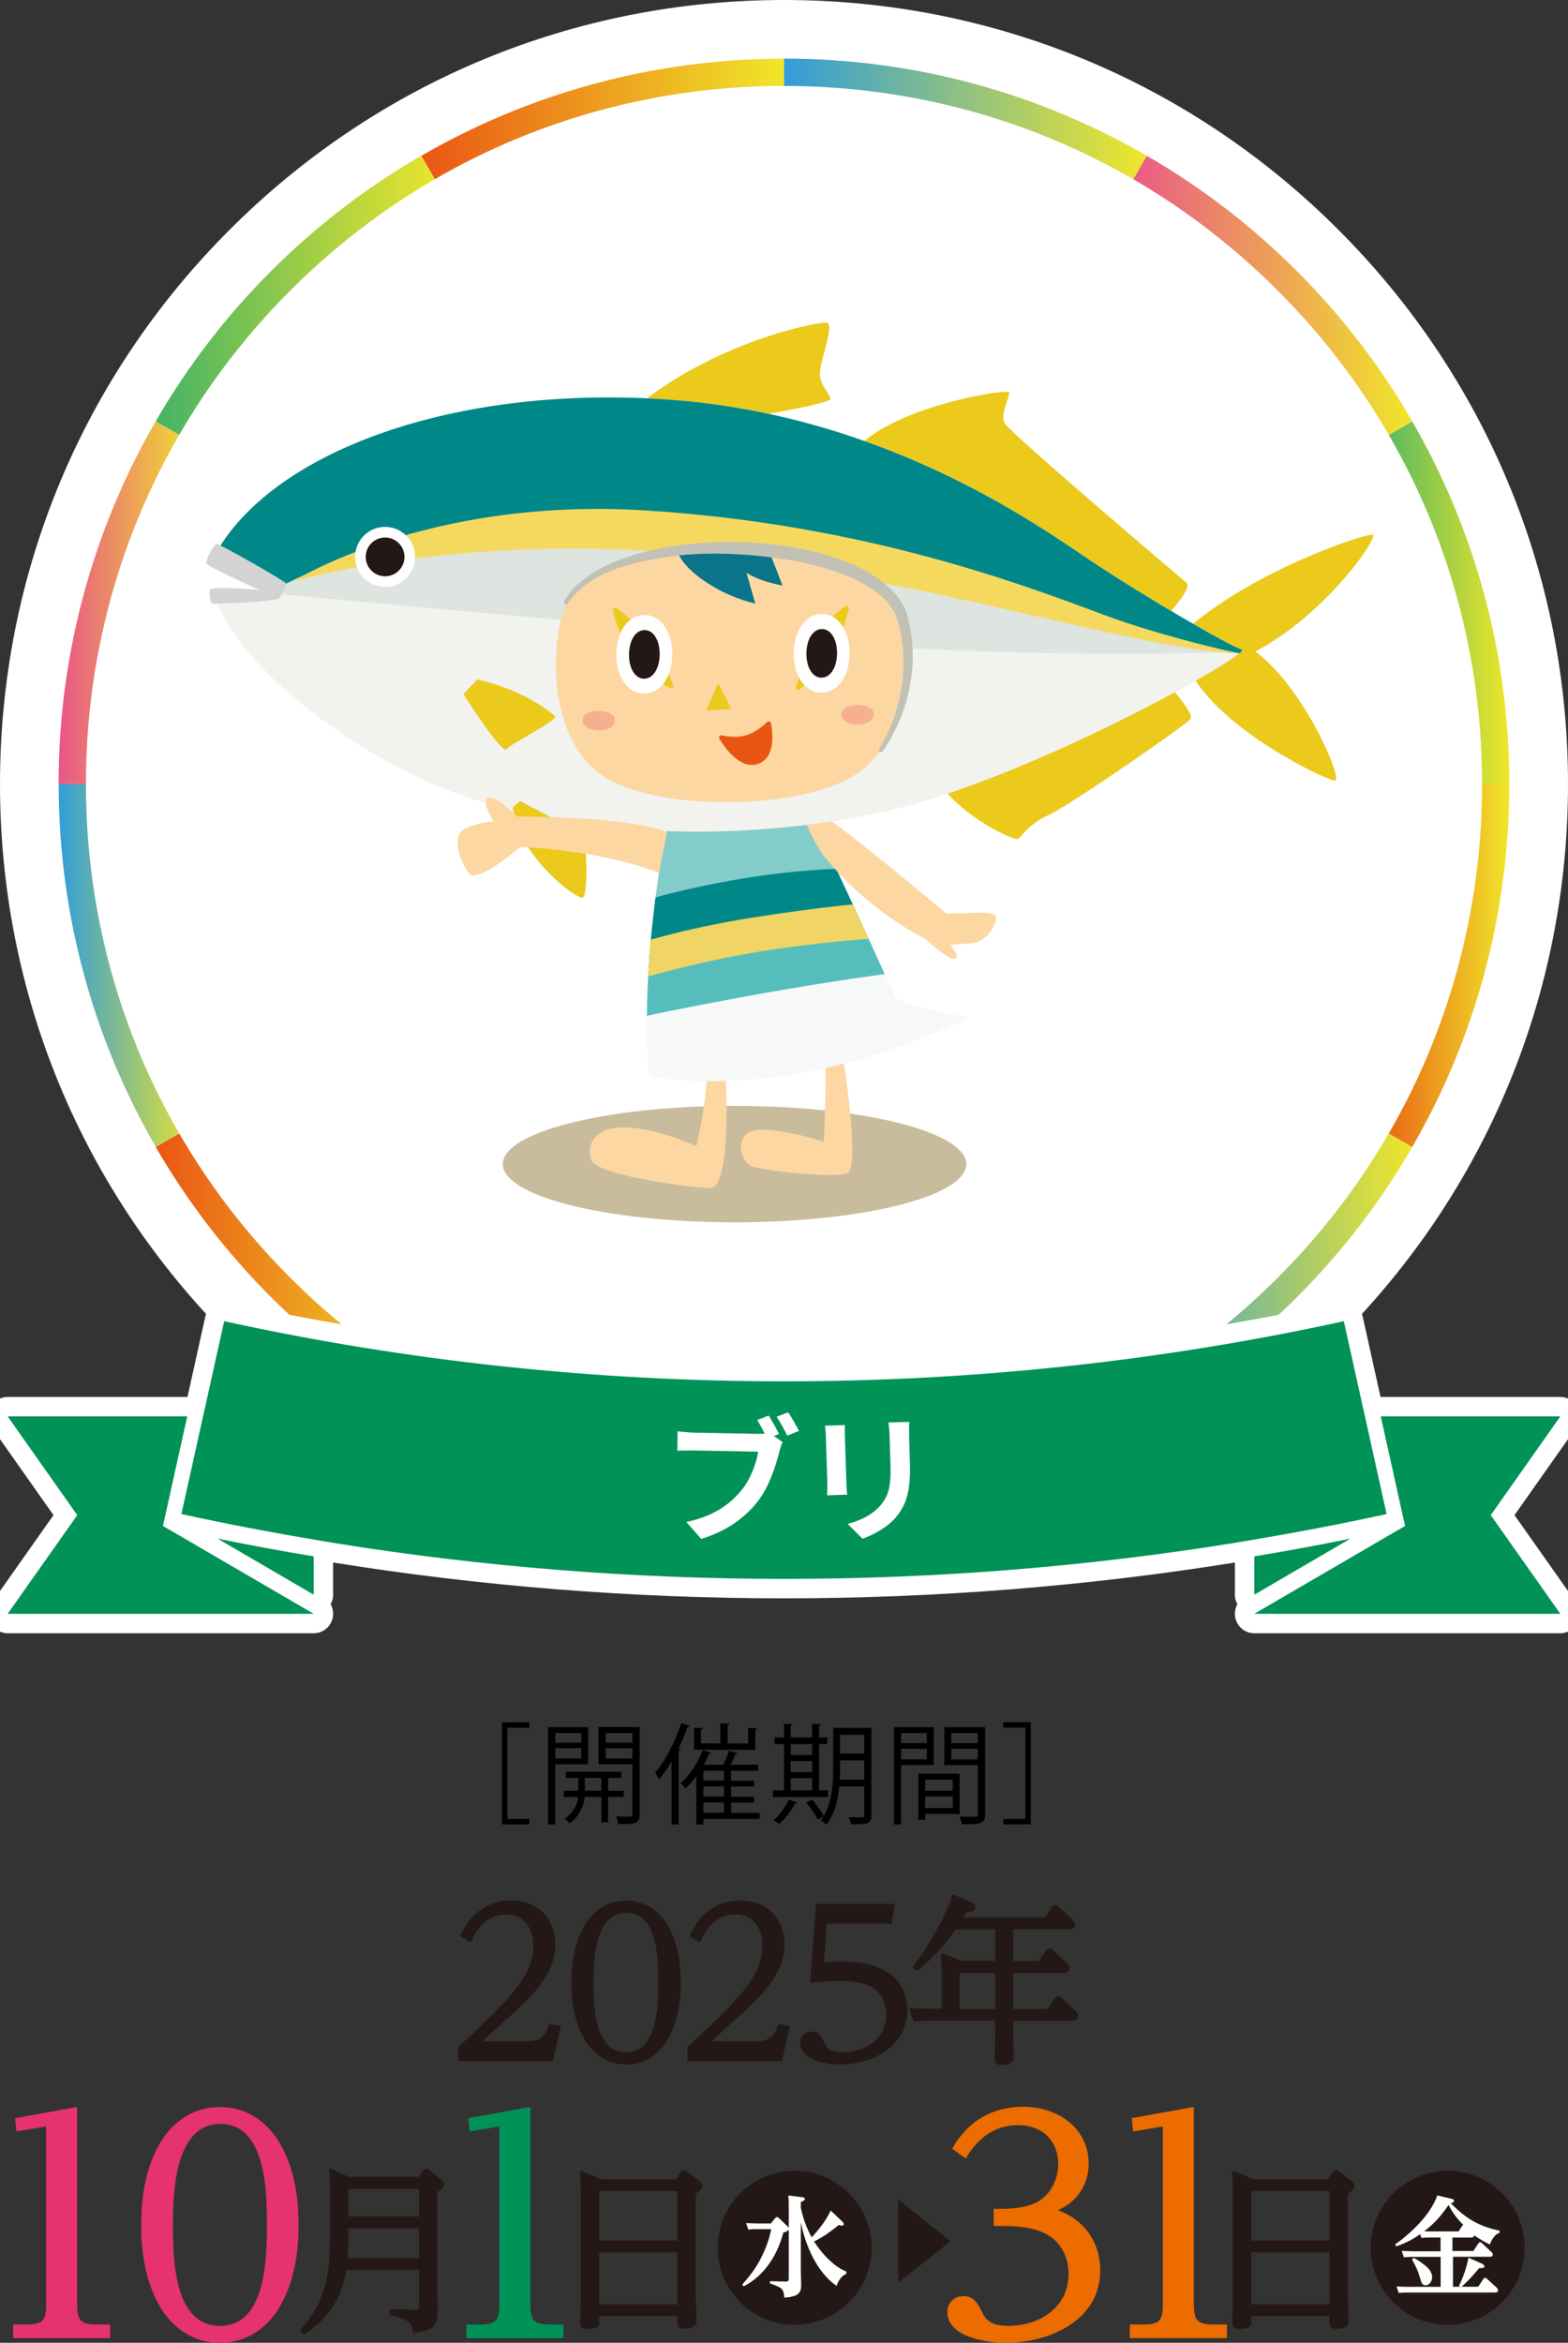
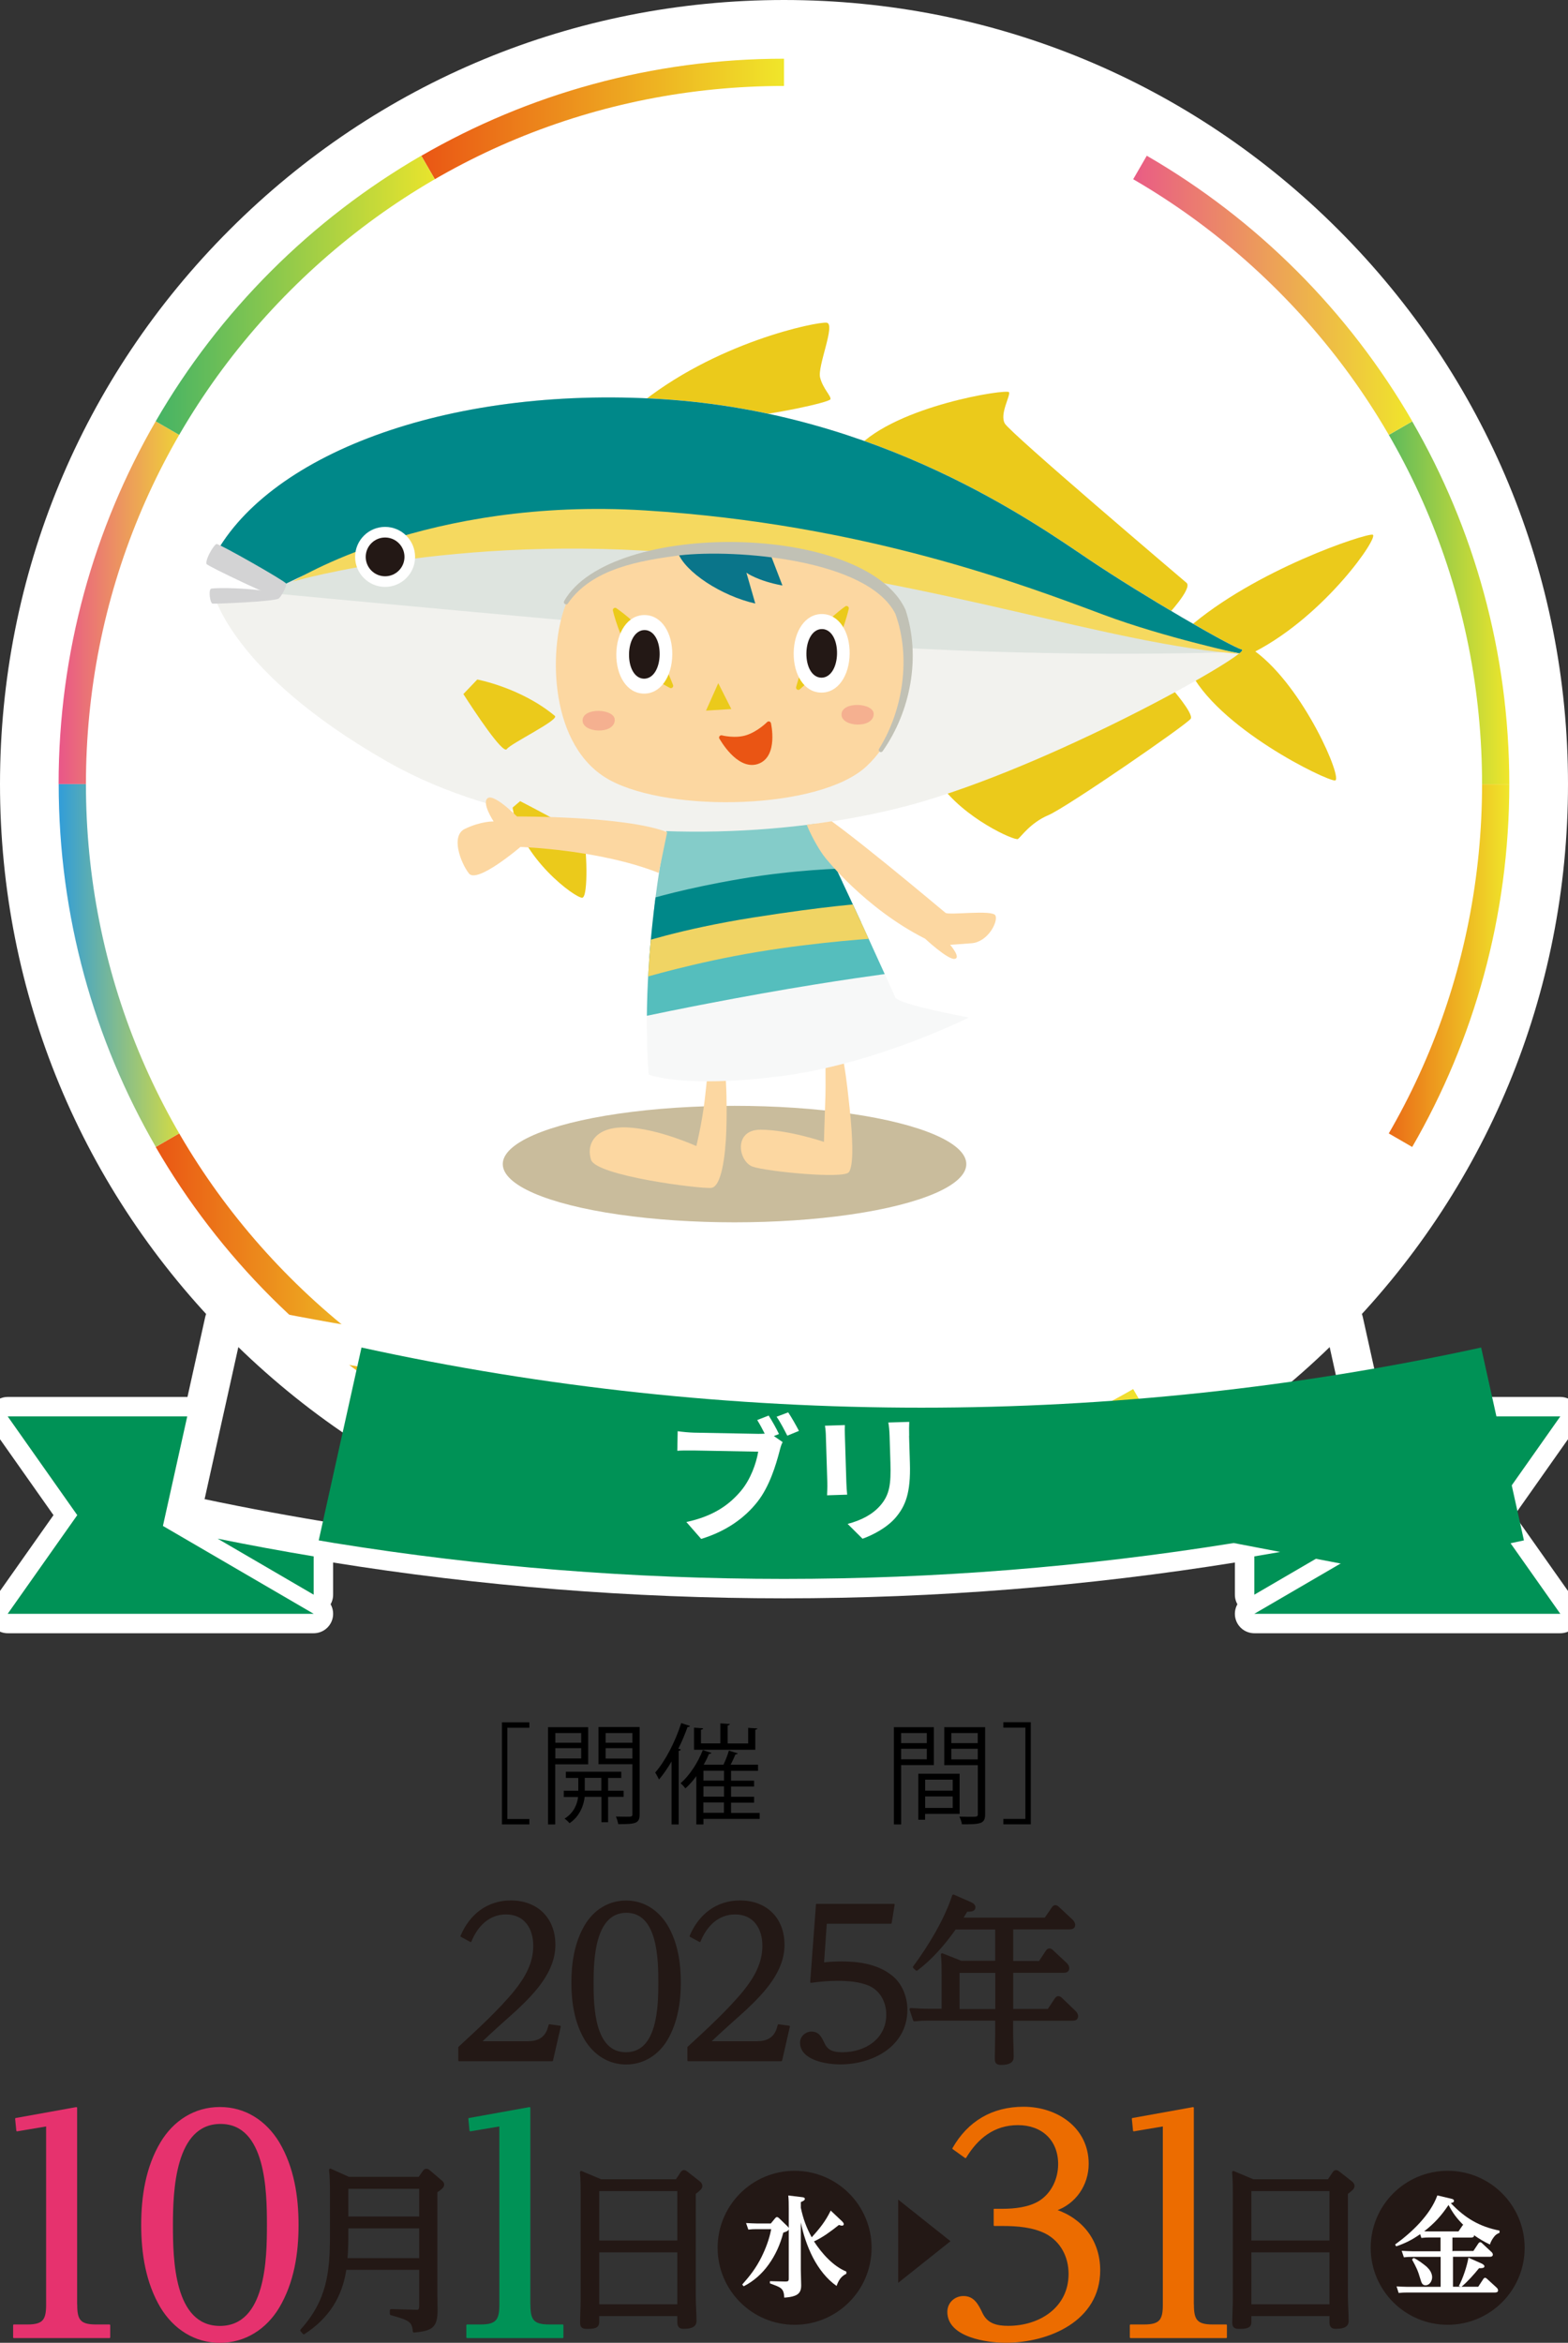
<svg xmlns="http://www.w3.org/2000/svg" xmlns:xlink="http://www.w3.org/1999/xlink" id="_レイヤー_2" data-name="レイヤー 2" viewBox="0 0 171.5 256.2">
  <rect x="0" y="0" width="171.5" height="256.2" fill="#333333" stroke="none" />
  <defs>
    <style>
      .cls-1, .cls-2 {
        fill: none;
      }

      .cls-3 {
        fill: #f5b090;
      }

      .cls-4 {
        fill: #55bebd;
      }

      .cls-5, .cls-6 {
        fill: #ebca1b;
      }

      .cls-7 {
        fill: #008889;
      }

      .cls-8 {
        fill: url(#_名称未設定グラデーション_42-2);
      }

      .cls-9 {
        fill: url(#_名称未設定グラデーション_42-3);
      }

      .cls-10, .cls-11, .cls-12, .cls-13, .cls-14, .cls-2, .cls-15, .cls-6, .cls-16 {
        stroke-linecap: round;
        stroke-linejoin: round;
      }

      .cls-10, .cls-11, .cls-12, .cls-16 {
        stroke-width: .17px;
      }

      .cls-10, .cls-17, .cls-13, .cls-14 {
        fill: #231815;
      }

      .cls-10, .cls-13, .cls-14 {
        stroke: #231815;
      }

      .cls-11 {
        fill: #ec6c00;
        stroke: #ec6c00;
      }

      .cls-18 {
        fill: #0a758a;
      }

      .cls-19 {
        fill: #dee4df;
      }

      .cls-20 {
        fill: url(#_名称未設定グラデーション_149-3);
      }

      .cls-21 {
        fill: url(#_名称未設定グラデーション_149-2);
      }

      .cls-22 {
        fill: url(#_名称未設定グラデーション_196-2);
      }

      .cls-23 {
        fill: url(#_名称未設定グラデーション_196-3);
      }

      .cls-24 {
        fill: url(#_名称未設定グラデーション_188-2);
      }

      .cls-25 {
        fill: url(#_名称未設定グラデーション_188-3);
      }

      .cls-26 {
        fill: #f2f2ee;
      }

      .cls-27 {
        fill: #f0d464;
      }

      .cls-12 {
        stroke: #009256;
      }

      .cls-12, .cls-28 {
        fill: #009256;
      }

      .cls-29 {
        fill: #f5d95f;
      }

      .cls-30 {
        fill: #f7f8f8;
      }

      .cls-31 {
        fill: #d3d3d4;
      }

      .cls-32 {
        clip-path: url(#clippath-1);
      }

      .cls-13, .cls-15, .cls-6 {
        stroke-width: .5px;
      }

      .cls-14 {
        stroke-width: .28px;
      }

      .cls-33 {
        fill: #fff;
      }

      .cls-34 {
        fill: url(#_名称未設定グラデーション_196);
      }

      .cls-35 {
        fill: url(#_名称未設定グラデーション_149);
      }

      .cls-36 {
        fill: url(#_名称未設定グラデーション_188);
      }

      .cls-2 {
        stroke: #fff;
        stroke-width: 4.25px;
      }

      .cls-15 {
        fill: #ea5514;
        stroke: #ea5514;
      }

      .cls-37 {
        fill: #c9bc9c;
      }

      .cls-38 {
        fill: #84ccc9;
      }

      .cls-39 {
        fill: #fcd7a1;
      }

      .cls-40 {
        fill: #c1c1b5;
      }

      .cls-6 {
        stroke: #ebca1b;
      }

      .cls-16 {
        fill: #e6326e;
        stroke: #e6326e;
      }

      .cls-41 {
        clip-path: url(#clippath);
      }

      .cls-42 {
        fill: url(#_名称未設定グラデーション_42);
      }
    </style>
    <linearGradient id="_名称未設定グラデーション_188" data-name="名称未設定グラデーション 188" x1="149.66" y1="65.91" x2="165.09" y2="65.91" gradientUnits="userSpaceOnUse">
      <stop offset="0" stop-color="#45b365" />
      <stop offset="1" stop-color="#f0e62a" />
    </linearGradient>
    <linearGradient id="_名称未設定グラデーション_149" data-name="名称未設定グラデーション 149" x1="122.65" y1="32.36" x2="154.47" y2="32.36" gradientUnits="userSpaceOnUse">
      <stop offset="0" stop-color="#e95689" />
      <stop offset="1" stop-color="#f0e62a" />
    </linearGradient>
    <linearGradient id="_名称未設定グラデーション_42" data-name="名称未設定グラデーション 42" x1="85.75" y1="13.12" x2="125.42" y2="13.12" gradientUnits="userSpaceOnUse">
      <stop offset="0" stop-color="#319dd9" />
      <stop offset="1" stop-color="#f0e62a" />
    </linearGradient>
    <linearGradient id="_名称未設定グラデーション_149-2" data-name="名称未設定グラデーション 149" x1="85.75" y1="158.38" x2="125.42" y2="158.38" xlink:href="#_名称未設定グラデーション_149" />
    <linearGradient id="_名称未設定グラデーション_42-2" data-name="名称未設定グラデーション 42" x1="122.65" y1="139.14" x2="154.47" y2="139.14" xlink:href="#_名称未設定グラデーション_42" />
    <linearGradient id="_名称未設定グラデーション_188-2" data-name="名称未設定グラデーション 188" x1="46.08" y1="158.38" x2="85.75" y2="158.38" xlink:href="#_名称未設定グラデーション_188" />
    <linearGradient id="_名称未設定グラデーション_196" data-name="名称未設定グラデーション 196" x1="46.08" y1="13.12" x2="85.75" y2="13.12" gradientUnits="userSpaceOnUse">
      <stop offset="0" stop-color="#ea5614" />
      <stop offset="1" stop-color="#f0e62a" />
    </linearGradient>
    <linearGradient id="_名称未設定グラデーション_196-2" data-name="名称未設定グラデーション 196" x1="149.66" y1="105.59" x2="165.09" y2="105.59" xlink:href="#_名称未設定グラデーション_196" />
    <linearGradient id="_名称未設定グラデーション_149-3" data-name="名称未設定グラデーション 149" x1="6.41" y1="65.91" x2="21.84" y2="65.91" xlink:href="#_名称未設定グラデーション_149" />
    <linearGradient id="_名称未設定グラデーション_196-3" data-name="名称未設定グラデーション 196" x1="17.03" y1="139.14" x2="48.85" y2="139.14" xlink:href="#_名称未設定グラデーション_196" />
    <linearGradient id="_名称未設定グラデーション_188-3" data-name="名称未設定グラデーション 188" x1="17.03" y1="32.36" x2="48.85" y2="32.36" xlink:href="#_名称未設定グラデーション_188" />
    <linearGradient id="_名称未設定グラデーション_42-3" data-name="名称未設定グラデーション 42" x1="6.41" y1="105.59" x2="21.84" y2="105.59" xlink:href="#_名称未設定グラデーション_42" />
    <clipPath id="clippath">
      <path class="cls-1" d="M73.11,89.72s-3.18,14.21-2.16,27.79c0,0,3.68,1.52,14.27.2,10.59-1.32,20.75-6.44,20.75-6.44,0,0-7.66-1.41-8.04-2.19s-5.63-12.61-9.98-21.32l-14.84,1.96Z" />
    </clipPath>
    <clipPath id="clippath-1">
      <path class="cls-1" d="M86.82,90.36c2.05-.22,4.04-.51,5.95-.84l9.95,5.53,10.54,6.19s-5.11,7.86-5.5,7.78-10.03-4.45-10.03-4.45l-10.5-10.64-.4-3.56Z" />
    </clipPath>
  </defs>
  <g id="_レイヤー_3" data-name="レイヤー 3">
    <g>
      <g>
        <path class="cls-33" d="M85.75,171.5c-22.9,0-44.44-8.92-60.63-25.12C8.92,130.19,0,108.65,0,85.75S8.92,41.31,25.12,25.12C41.31,8.92,62.84,0,85.75,0s44.44,8.92,60.63,25.12c16.2,16.2,25.12,37.73,25.12,60.63s-8.92,44.44-25.12,60.63c-16.2,16.2-37.73,25.12-60.63,25.12Z" />
        <g>
          <path class="cls-36" d="M161.85,85.75h3.23c0-14.45-3.87-28-10.62-39.67l-2.8,1.62c6.48,11.2,10.19,24.19,10.19,38.06Z" />
          <path class="cls-35" d="M151.67,47.69l2.8-1.62c-6.97-12.04-17-22.08-29.04-29.04l-1.62,2.8c11.55,6.68,21.18,16.31,27.86,27.86Z" />
-           <path class="cls-42" d="M123.81,19.83l1.62-2.8c-11.67-6.75-25.22-10.62-39.67-10.62v3.23c13.86,0,26.86,3.71,38.06,10.19Z" />
          <path class="cls-21" d="M85.75,161.85v3.23c14.45,0,28-3.87,39.67-10.62l-1.62-2.8c-11.2,6.48-24.19,10.19-38.06,10.19Z" />
-           <path class="cls-8" d="M123.81,151.67l1.62,2.8c12.04-6.97,22.08-17,29.04-29.04l-2.8-1.62c-6.68,11.55-16.31,21.18-27.86,27.86Z" />
          <path class="cls-24" d="M47.69,151.67l-1.62,2.8c11.67,6.75,25.22,10.62,39.67,10.62v-3.23c-13.86,0-26.86-3.71-38.06-10.19Z" />
          <path class="cls-34" d="M85.75,9.65v-3.23c-14.45,0-28,3.87-39.67,10.62l1.62,2.8c11.2-6.48,24.19-10.19,38.06-10.19Z" />
          <path class="cls-22" d="M161.85,85.75c0,13.86-3.71,26.86-10.19,38.06l2.8,1.62c6.75-11.67,10.62-25.22,10.62-39.67h-3.23Z" />
          <path class="cls-20" d="M19.83,47.69l-2.8-1.62c-6.75,11.67-10.62,25.22-10.62,39.67h3.23c0-13.86,3.71-26.86,10.19-38.06Z" />
          <path class="cls-23" d="M19.83,123.81l-2.8,1.62c6.97,12.04,17,22.08,29.04,29.04l1.62-2.8c-11.55-6.68-21.18-16.31-27.86-27.86Z" />
          <path class="cls-25" d="M47.69,19.83l-1.62-2.8c-12.04,6.97-22.08,17-29.04,29.04l2.8,1.62c6.68-11.55,16.31-21.18,27.86-27.86Z" />
          <path class="cls-9" d="M9.65,85.75h-3.23c0,14.45,3.87,28,10.62,39.67l2.8-1.62c-6.48-11.2-10.19-24.19-10.19-38.06Z" />
        </g>
        <path class="cls-33" d="M85.75,9.4c-20.4,0-39.57,7.94-53.99,22.36-14.42,14.42-22.36,33.6-22.36,53.99s7.94,39.57,22.36,53.99c14.42,14.42,33.6,22.36,53.99,22.36s39.57-7.94,53.99-22.36c14.42-14.42,22.36-33.6,22.36-53.99s-7.94-39.57-22.36-53.99c-14.42-14.42-33.6-22.36-53.99-22.36Z" />
      </g>
      <g>
        <g>
          <g>
            <g>
              <polygon class="cls-2" points="8.45 165.69 .84 154.89 20.48 154.89 17.82 166.87 34.31 176.48 .84 176.48 8.45 165.69" />
              <path class="cls-2" d="M34.31,174.39v-4.19c-3.6-.6-7.11-1.25-10.51-1.94l10.51,6.13Z" />
            </g>
            <g>
              <polygon class="cls-2" points="163.05 165.69 170.66 154.89 151.02 154.89 153.68 166.87 137.19 176.48 170.66 176.48 163.05 165.69" />
              <path class="cls-2" d="M137.19,174.39v-4.19c3.6-.6,7.11-1.25,10.51-1.94l-10.51,6.13Z" />
            </g>
            <path class="cls-2" d="M134.94,168.74c-32.48,5.23-65.91,5.23-98.38,0l-1.7-.29c-5.03-.84-10.05-1.79-15.02-2.88l2.37-10.69.38-1.7,1.93-8.7c40.08,8.77,82.39,8.77,122.46,0l1.93,8.7.38,1.7,2.37,10.69c-4.98,1.09-9.99,2.04-15.02,2.88l-1.7.29Z" />
          </g>
          <g>
            <path class="cls-2" d="M85.2,156.82l-.56.22.96.66c-.16.28-.27.72-.35,1.04-.39,1.48-1.09,3.81-2.39,5.47-1.4,1.79-3.44,3.25-6.17,4.08l-1.62-1.85c3.01-.64,4.75-1.93,6.01-3.45,1.02-1.24,1.63-2.94,1.85-4.24l-7.05-.13c-.7-.01-1.41,0-1.8.03l.04-2.14c.44.07,1.3.15,1.8.16l7.01.13c.18,0,.44,0,.71-.02-.25-.5-.54-1.04-.82-1.49l1.25-.49c.38.58.87,1.47,1.13,2.02ZM87.38,156.48l-1.27.52c-.32-.63-.77-1.5-1.17-2.07l1.27-.48c.37.55.9,1.49,1.17,2.02Z" />
            <path class="cls-2" d="M92.41,157.01l.16,5.12c.01.38.05.97.09,1.32l-2.2.07c0-.29.05-.88.03-1.34l-.16-5.11c0-.29-.04-.82-.1-1.16l2.18-.07c-.02.35-.02.68,0,1.17ZM99.43,157.01l.09,3c.1,3.26-.49,4.69-1.57,5.96-.97,1.12-2.52,1.91-3.61,2.3l-1.63-1.62c1.49-.4,2.7-1.01,3.58-2.02,1.01-1.17,1.17-2.31,1.1-4.68l-.09-2.88c-.02-.61-.06-1.09-.14-1.51l2.29-.07c-.02.43-.03.91-.01,1.52Z" />
          </g>
        </g>
        <g>
          <g>
            <g>
              <polygon class="cls-28" points="8.45 165.69 .84 154.89 20.48 154.89 17.82 166.87 34.31 176.48 .84 176.48 8.45 165.69" />
              <path class="cls-28" d="M34.31,174.39v-4.19c-3.6-.6-7.11-1.25-10.51-1.94l10.51,6.13Z" />
            </g>
            <g>
              <polygon class="cls-28" points="163.05 165.69 170.66 154.89 151.02 154.89 153.68 166.87 137.19 176.48 170.66 176.48 163.05 165.69" />
              <path class="cls-28" d="M137.19,174.39v-4.19c3.6-.6,7.11-1.25,10.51-1.94l-10.51,6.13Z" />
            </g>
-             <path class="cls-28" d="M134.94,168.74c-32.48,5.23-65.91,5.23-98.38,0l-1.7-.29c-5.03-.84-10.05-1.79-15.02-2.88l2.37-10.69.38-1.7,1.93-8.7c40.08,8.77,82.39,8.77,122.46,0l1.93,8.7.38,1.7,2.37,10.69c-4.98,1.09-9.99,2.04-15.02,2.88l-1.7.29Z" />
+             <path class="cls-28" d="M134.94,168.74c-32.48,5.23-65.91,5.23-98.38,0l-1.7-.29l2.37-10.69.38-1.7,1.93-8.7c40.08,8.77,82.39,8.77,122.46,0l1.93,8.7.38,1.7,2.37,10.69c-4.98,1.09-9.99,2.04-15.02,2.88l-1.7.29Z" />
          </g>
          <g>
            <path class="cls-33" d="M85.2,156.82l-.56.22.96.66c-.16.28-.27.72-.35,1.04-.39,1.48-1.09,3.81-2.39,5.47-1.4,1.79-3.44,3.25-6.17,4.08l-1.62-1.85c3.01-.64,4.75-1.93,6.01-3.45,1.02-1.24,1.63-2.94,1.85-4.24l-7.05-.13c-.7-.01-1.41,0-1.8.03l.04-2.14c.44.07,1.3.15,1.8.16l7.01.13c.18,0,.44,0,.71-.02-.25-.5-.54-1.04-.82-1.49l1.25-.49c.38.58.87,1.47,1.13,2.02ZM87.38,156.48l-1.27.52c-.32-.63-.77-1.5-1.17-2.07l1.27-.48c.37.55.9,1.49,1.17,2.02Z" />
            <path class="cls-33" d="M92.41,157.01l.16,5.12c.01.38.05.97.09,1.32l-2.2.07c0-.29.05-.88.03-1.34l-.16-5.11c0-.29-.04-.82-.1-1.16l2.18-.07c-.02.35-.02.68,0,1.17ZM99.43,157.01l.09,3c.1,3.26-.49,4.69-1.57,5.96-.97,1.12-2.52,1.91-3.61,2.3l-1.63-1.62c1.49-.4,2.7-1.01,3.58-2.02,1.01-1.17,1.17-2.31,1.1-4.68l-.09-2.88c-.02-.61-.06-1.09-.14-1.51l2.29-.07c-.02.43-.03.91-.01,1.52Z" />
          </g>
        </g>
      </g>
      <g>
        <ellipse class="cls-37" cx="80.34" cy="127.3" rx="25.35" ry="6.37" />
        <g>
          <g>
            <path class="cls-39" d="M78.7,115.04c.78.11.84,5.86.74,8.63s-.53,6.09-1.64,6.23c-1.11.14-12.6-1.3-13.16-3.08-.56-1.79.55-3.67,3.95-3.53s7.57,2.04,7.57,2.04c0,0,.61-2.43.92-5.07.45-3.81.36-5.39,1.62-5.21Z" />
            <path class="cls-39" d="M91.19,113.59c.94-.12,1.45,4.88,1.75,7.72.3,2.83.48,6.13-.1,6.88s-8.9-.07-10.49-.6c-1.59-.53-2.2-4.06.85-4.05,3.04.01,6.92,1.33,6.92,1.33,0,0,.06-2.26.16-5.03.1-2.77-.31-6.1.91-6.25Z" />
            <path class="cls-30" d="M73.11,89.72s-3.18,14.21-2.16,27.79c0,0,3.68,1.52,14.27.2,10.59-1.32,20.75-6.44,20.75-6.44,0,0-7.66-1.41-8.04-2.19s-5.63-12.61-9.98-21.32l-14.84,1.96Z" />
            <g class="cls-41">
              <path class="cls-4" d="M94.97,100.82c-2.54.18-8.32.64-12.78,1.41-4.62.8-9.78,2.19-11.8,2.75l-.66,6.32s5.31-1.17,13.52-2.64c8.2-1.47,14.3-2.24,14.3-2.24l-2.57-5.6Z" />
              <path class="cls-38" d="M72.08,89.12s2.78-.97,7.53-1.7,8.86-.68,8.86-.68l4.49,9.71s-4.45.03-11.3,1.28c-6.85,1.25-10.77,2.53-10.77,2.53l1.19-11.13Z" />
              <path class="cls-7" d="M94.97,100.82l-2.68-5.84s-5.11.08-11.29,1.13c-6.17,1.05-9.91,2.2-9.91,2.2l-.7,6.68c2.02-.56,7.18-1.95,11.8-2.75,4.46-.78,10.23-1.24,12.78-1.41Z" />
              <path class="cls-27" d="M69.41,103.31s4.83-1.69,13.01-2.98c8.18-1.29,12.01-1.51,12.01-1.51l1.71,3.77s-6.34.36-13.28,1.51c-6.94,1.15-12.72,2.9-12.72,2.9l-.73-3.69Z" />
            </g>
          </g>
          <g>
            <path class="cls-5" d="M69.61,44.48c8.52-7.06,19.8-9.33,20.81-9.19s-1.04,4.78-.72,6c.31,1.22,1.23,2.03,1.13,2.37s-6.54,1.75-10.06,1.96" />
            <path class="cls-5" d="M93.71,49c4.34-4.65,16.47-6.5,16.65-6.11s-1.05,2.38-.46,3.42c.59,1.05,19.19,16.84,19.88,17.43.69.6-2.24,3.7-2.24,3.7" />
            <path class="cls-5" d="M130.03,73.12c2.98,6.45,15.1,12.31,15.99,12.23s-3.36-10.13-8.72-14.11c7.71-4.02,13.61-12.62,12.83-12.77s-12.86,3.83-20.22,10.24" />
            <path class="cls-5" d="M102.73,85.62c2.62,3.84,8.28,6.36,8.61,6.13s1.35-1.77,3.33-2.61c1.99-.84,15.25-9.98,15.57-10.55.32-.57-2.11-3.35-2.11-3.35" />
            <path class="cls-26" d="M23.15,61.38c5.63-11.47,25.44-19.24,49.29-17.73,23.85,1.51,40.69,13.52,46.68,17.54,5.98,4.02,15.52,9.54,16.7,9.84s-19.19,11.94-34.73,16.57c-2.52.75-5.32,1.4-8.31,1.93-1.91.34-3.9.62-5.95.84-14.48,1.58-31.82.14-44.45-7.07-17.21-9.82-19.04-18.49-19.04-18.49l6.35-.12c-2.06-1.7-6.53-3.31-6.53-3.31Z" />
            <path class="cls-19" d="M135.81,71.03c-1.18-.3-10.72-5.82-16.7-9.84-5.98-4.02-22.83-16.04-46.68-17.54-23.57-1.49-43.2,6.09-49.08,17.34l4.16,2.31c.25.13.49.27.73.41l2.2,1.23s33.28,3.17,58.57,5.24c21.36,1.76,41.08,1.3,46.69,1.11.16-.15.2-.24.1-.27Z" />
            <path class="cls-7" d="M135.81,71.03c-1.18-.3-10.72-5.82-16.7-9.84-5.98-4.02-22.83-16.04-46.68-17.54-23.79-1.5-43.56,6.22-49.24,17.65l1.06.51c1.07.43,2.73,1.15,4.1,1.97l1.59.76s14.35-8.45,37.23-8.42c22.88.03,49.5,10.81,54.24,12.27,3.57,1.1,10.81,2.45,14.15,3.05.28-.23.37-.37.26-.4Z" />
            <path class="cls-29" d="M135.83,71.53c-14.53-1.07-32.21-7.81-58.27-10.71-26.06-2.9-45.52,2.77-45.52,2.77,0,0,14.6-9.27,38.56-7.77,23.96,1.5,41.33,8.13,50.11,11.41,6.66,2.49,15.12,4.3,15.12,4.3Z" />
            <path class="cls-5" d="M56.07,88.31c.75,5.46,6.92,9.96,7.62,9.86s.46-5.93.12-6.56-6.92-4-6.92-4" />
            <path class="cls-31" d="M23.24,66.01c.25.04,7.22-.23,7.28-.6.17-1.14-7.2-1.2-7.46-1.02s-.1,1.56.19,1.62Z" />
            <circle class="cls-33" cx="42.12" cy="60.9" r="3.28" />
            <circle class="cls-17" cx="42.12" cy="60.9" r="2.12" />
            <path class="cls-5" d="M52.2,74.31s4.77.88,8.49,3.98c.52.43-4.85,3.02-5.26,3.63-.42.6-3.56-4.17-4.75-6.02" />
            <path class="cls-31" d="M22.59,61.67c.08.24,7.77,3.85,7.94,3.74s.88-1.31.77-1.59-7.33-4.38-7.61-4.33-1.26,1.68-1.1,2.18Z" />
          </g>
          <g class="cls-32">
            <path class="cls-39" d="M90.23,93.76s4.32,5.54,10.95,8.89c0,0,2.48,2.31,3.23,2.21s-.49-1.54-.49-1.54c0,0,.55-.03,2.34-.17,1.8-.14,2.92-2.35,2.62-3.03s-5.09,0-5.47-.3c-.37-.29-12.19-10.29-14.61-11.42-2.42-1.13.5,4.27,1.43,5.35Z" />
          </g>
          <path class="cls-39" d="M72.97,91c-4.61-1.79-16.42-1.71-16.42-1.71,0,0-2.51-2.52-3.21-2.01s.65,2.55.65,2.55c0,0-1.35-.05-3.14.81-1.59.76-.46,3.73.44,4.88s5.63-2.9,5.63-2.9c0,0,8.65.27,15.13,2.84l.92-4.46Z" />
          <g>
            <path class="cls-39" d="M61.83,66.25c-1.84,4.82-1.78,15.45,4.87,19.06,6.65,3.61,22.97,3.23,28.06-1.5s5.33-13.55,3.6-17.27c-1.73-3.71-11.52-6.64-19.01-6.53s-15.78,1.67-17.52,6.23Z" />
            <path class="cls-18" d="M74.11,60.35c.78,2.22,4.84,4.83,8.5,5.65l-.97-3.37s1.2.89,3.94,1.4l-1.43-3.72s-2.14-.51-5.19-.37c-3.05.15-4.84.41-4.84.41Z" />
            <path class="cls-40" d="M61.69,65.75c5.05-8.96,33-8.61,37.35.93,1.7,5.13.57,11.11-2.51,15.48-.08.1-.23.12-.33.04-.1-.08-.12-.23-.04-.33,2.64-4.25,3.48-10.04,1.77-14.75-3.06-5.99-17.49-7.09-23.59-6.39-4.33.57-9.58,1.43-12.22,5.25-.13.26-.56.04-.42-.22h0Z" />
            <path class="cls-6" d="M67.28,66.72s2.4,1.64,3.72,3.55c1.31,1.9,2.38,4.73,2.38,4.73,0,0-2.4-1.14-3.92-3.26s-2.18-5.02-2.18-5.02Z" />
            <path class="cls-6" d="M87.32,75.19s.94-3.44,1.93-5.23,3.34-3.44,3.34-3.44c0,0-.53,2.3-1.56,4.34-1.03,2.04-3.7,4.32-3.7,4.32Z" />
            <polygon class="cls-5" points="78.56 74.71 79.99 77.54 77.22 77.71 78.56 74.71" />
            <path class="cls-15" d="M78.9,80.66s1.54.4,2.85-.04,2.33-1.48,2.33-1.48c0,0,.79,3.49-1.27,4.17-2.06.68-3.9-2.65-3.9-2.65Z" />
            <path class="cls-3" d="M92.04,78.13c-.02,1.38,3.42,1.57,3.52,0,.09-1.29-3.5-1.48-3.52,0Z" />
            <path class="cls-3" d="M63.72,78.78c-.02,1.38,3.42,1.57,3.52,0,.09-1.29-3.5-1.48-3.52,0Z" />
            <path class="cls-33" d="M73.53,71.6c-.03,2.37-1.26,4.28-3.12,4.25-1.85-.03-3.03-1.97-3-4.34.03-2.37,1.26-4.28,3.12-4.25,1.85.03,3.03,1.97,3,4.34Z" />
            <path class="cls-13" d="M71.9,71.58c-.02,1.33-.6,2.4-1.46,2.39s-1.41-1.1-1.39-2.43c.02-1.33.6-2.4,1.46-2.39s1.41,1.1,1.39,2.43Z" />
            <path class="cls-33" d="M92.93,71.49c-.03,2.37-1.26,4.28-3.12,4.25s-3.03-1.97-3-4.34c.03-2.37,1.26-4.28,3.12-4.25s3.03,1.97,3,4.34Z" />
            <path class="cls-13" d="M91.3,71.47c-.02,1.33-.6,2.4-1.46,2.39s-1.41-1.1-1.39-2.43c.02-1.33.6-2.4,1.46-2.39s1.41,1.1,1.39,2.43Z" />
          </g>
        </g>
      </g>
      <g>
        <g>
          <g>
            <path class="cls-10" d="M57.81,223.3c1.07,0,1.88-.45,2.19-1.54l.09-.31,1.16.16-.85,3.71h-10.19v-1.43c1.99-1.83,4.43-4.07,6.1-6.12,1.19-1.48,2.1-3.06,2.1-4.99s-1.01-3.51-3.06-3.51c-1.92,0-3.2,1.36-3.87,3.02l-1.03-.56c.96-2.3,2.86-3.82,5.43-3.82,2.86,0,4.78,1.88,4.78,4.76s-2.15,5.16-4.2,7.09c-1.3,1.18-2.62,2.32-3.89,3.55h5.23Z" />
            <path class="cls-10" d="M64.03,210.56c.96-1.61,2.53-2.64,4.45-2.64s3.46,1.03,4.45,2.64c1.12,1.88,1.45,4.09,1.45,6.24s-.34,4.34-1.45,6.24c-.96,1.61-2.55,2.64-4.45,2.64s-3.46-1.03-4.45-2.64c-1.12-1.88-1.45-4.09-1.45-6.24s.34-4.36,1.45-6.24ZM68.47,224.51c3.55,0,3.62-5.19,3.62-7.71s-.07-7.71-3.58-7.71-3.67,5.14-3.67,7.71.07,7.71,3.62,7.71Z" />
            <path class="cls-10" d="M82.87,223.3c1.07,0,1.88-.45,2.19-1.54l.09-.31,1.16.16-.85,3.71h-10.19v-1.43c1.99-1.83,4.43-4.07,6.1-6.12,1.19-1.48,2.1-3.06,2.1-4.99s-1.01-3.51-3.06-3.51c-1.92,0-3.2,1.36-3.87,3.02l-1.03-.56c.96-2.3,2.86-3.82,5.43-3.82,2.86,0,4.78,1.88,4.78,4.76s-2.15,5.16-4.2,7.09c-1.3,1.18-2.62,2.32-3.89,3.55h5.23Z" />
            <path class="cls-10" d="M89.32,208.28h8.45l-.33,2.01h-7.09l-.31,4.4c.67-.07,1.34-.11,2.01-.11,1.88,0,3.89.29,5.41,1.48,1.12.85,1.7,2.32,1.7,3.71,0,3.96-3.75,5.9-7.26,5.9-1.41,0-4.31-.42-4.31-2.3,0-.63.56-1.12,1.16-1.12.78,0,1.03.54,1.39,1.3.42.83,1.14.96,2.01.96,2.5,0,4.87-1.48,4.87-4.2,0-1.36-.65-2.66-1.95-3.24-1.07-.45-2.35-.54-3.49-.54-.96,0-1.92.09-2.88.22l.63-8.47Z" />
          </g>
          <path class="cls-14" d="M110.68,214.59h3.04l.78-1.18c.08-.12.16-.2.29-.2.1,0,.2.06.29.16l1.51,1.41c.12.12.22.29.22.45,0,.31-.24.37-.49.37h-5.64v4.23h4l.8-1.2c.08-.12.16-.2.27-.2.08,0,.2.04.31.16l1.51,1.45c.08.08.21.27.21.43,0,.31-.24.37-.49.37h-6.62v1.31c0,.94.06,1.86.06,2.8,0,.47-.33.72-1.25.72-.53,0-.53-.24-.53-.61,0-.96.04-1.92.04-2.86v-1.37h-7.45c-.53,0-1,.02-1.53.08l-.39-1.18c.67.04,1.31.08,1.98.08h1.53v-3.78c0-.76,0-1.53-.08-2.29l2.06.82h3.88v-3.7h-4.54c-1.18,1.68-2.55,3.27-4.19,4.51l-.27-.25c1.69-2.29,3.39-5.09,4.29-7.8l1.82.8c.18.08.45.22.45.45,0,.33-.35.35-.84.35-.2.31-.37.63-.57.92h9.21l.8-1.16c.08-.12.16-.2.27-.2s.21.06.31.16l1.51,1.41c.06.06.22.25.22.45,0,.29-.24.35-.49.35h-6.29v3.7ZM109,219.84v-4.23h-4.19v4.23h4.19Z" />
        </g>
        <g>
          <g>
            <path class="cls-16" d="M8.36,252.02c0,1.68.35,2.26,2.13,2.26h1.48v1.32H1.52v-1.32h1.48c1.77,0,2.13-.58,2.13-2.26v-19.58l-3.26.55-.13-1.29,6.61-1.19v21.52Z" />
            <path class="cls-16" d="M17.63,234.31c1.39-2.32,3.65-3.81,6.42-3.81s5,1.48,6.42,3.81c1.61,2.71,2.1,5.9,2.1,9s-.48,6.26-2.1,9c-1.39,2.32-3.68,3.81-6.42,3.81s-5-1.48-6.42-3.81c-1.61-2.71-2.1-5.9-2.1-9s.48-6.29,2.1-9ZM24.05,254.44c5.13,0,5.23-7.48,5.23-11.13s-.1-11.13-5.16-11.13-5.29,7.42-5.29,11.13.1,11.13,5.23,11.13Z" />
          </g>
          <path class="cls-14" d="M45.86,238.2l.49-.69c.08-.12.14-.2.27-.2.1,0,.18.02.31.14l1.27,1.08c.12.1.24.2.24.37,0,.24-.27.45-.74.76v11.4c0,.51.02,1.02.02,1.53,0,1.84-.47,2.16-2.43,2.35-.08-1.16-.55-1.35-2.51-1.9v-.39l2.82.08c.22,0,.39-.08.39-.59v-4.06h-8.23c-.45,3.08-1.92,5.35-4.53,7.05l-.25-.29c2.92-3.25,3.25-6.31,3.25-10.5v-4.68c0-.61-.02-1.78-.1-2.37l2,.9h7.72ZM37.96,244.43c0,.88-.02,1.76-.1,2.65h8.13v-3.53h-8.03v.88ZM37.96,242.53h8.03v-3.31h-8.03v3.31Z" />
          <path class="cls-12" d="M57.93,252.02c0,1.68.36,2.26,2.13,2.26h1.48v1.32h-10.45v-1.32h1.48c1.77,0,2.13-.58,2.13-2.26v-19.58l-3.26.55-.13-1.29,6.61-1.19v21.52Z" />
          <path class="cls-14" d="M74.01,238.45l.53-.8c.08-.12.16-.2.27-.2.1,0,.22.08.29.14l1.35,1.06c.12.1.23.22.23.39,0,.24-.18.39-.72.8v11.34c0,.88.08,1.76.08,2.64,0,.41-.27.71-1.25.71-.29,0-.57-.04-.57-.57v-.82h-8.82v.73c0,.45-.12.67-1.16.67-.49,0-.65-.1-.65-.55,0-.84.06-1.7.06-2.55v-11.48c0-.8,0-1.61-.08-2.41l2.14.9h8.29ZM65.4,245.15h8.82v-5.68h-8.82v5.68ZM65.4,252.13h8.82v-5.96h-8.82v5.96Z" />
          <circle class="cls-17" cx="86.91" cy="245.81" r="8.42" />
          <path class="cls-33" d="M85.67,244.16c-.32,1.26-.85,2.44-1.6,3.48-.71.99-1.61,1.81-2.73,2.38l-.16-.19c.87-.98,1.51-1.81,2.1-2.99.48-.97.87-2,1.07-3.07h-1.61c-.3,0-.6.01-.89.05l-.25-.72c.41.02.81.05,1.2.05h1.51l.46-.56c.06-.07.12-.14.21-.14s.18.07.24.13l.88.85c.08.08.13.12.17.23v-2.16c0-.46,0-.94-.05-1.41l1.49.18c.12.01.32.04.32.19s-.19.25-.44.35v.62c.26,1.22.6,2.15,1.19,3.23.86-.94,1.51-1.75,2.08-2.92l1.24,1.17c.12.12.19.23.19.31,0,.12-.1.17-.2.17s-.24-.05-.33-.08c-.85.67-1.74,1.35-2.73,1.8.85,1.31,2.09,2.71,3.54,3.3v.24c-.6.29-.85.73-1.07,1.33-1.08-.75-1.94-1.87-2.59-3.11-.63-1.23-1.07-2.59-1.32-3.83v5.23c0,.55.04,1.1.04,1.64s-.14.93-.69,1.14c-.37.14-.76.18-1.16.21-.05-1.07-.38-1.11-1.57-1.56v-.24l1.69.04c.14,0,.24-.01.3-.06.05-.04.07-.12.07-.25v-5.4c-.07.2-.3.26-.62.37Z" />
          <circle class="cls-17" cx="158.34" cy="245.81" r="8.42" />
          <path class="cls-33" d="M158.92,246.16h2.23l.55-.83c.05-.07.11-.13.2-.13.07,0,.16.06.2.11l1.04.97c.08.07.14.18.14.27,0,.19-.16.24-.3.24h-4.06v3.28h.87l-.23-.07c.45-.86.89-2.16,1.05-3.11l1.44.64c.12.06.31.16.31.31,0,.18-.27.2-.48.2h-.11c-.51.64-1.29,1.51-1.92,2.03h1.83l.56-.85c.06-.08.11-.13.19-.13.07,0,.13.04.21.11l1.07.98c.07.07.14.18.14.29,0,.2-.19.23-.35.23h-9.59c-.39,0-.55.01-.93.05l-.23-.72c.39.02.8.05,1.19.05h3.63v-3.28h-3.09c-.35,0-.6.01-.93.05l-.24-.71c.41.02.8.05,1.2.05h3.05v-1.51h-1.16c-.34,0-.6.01-.94.05l-.13-.41c-.89.62-1.6.98-2.62,1.33l-.12-.2c1.81-1.31,3.85-3.23,4.62-5.37l1.55.37c.11.02.27.08.27.23,0,.17-.21.21-.35.24,1.55,1.63,3.11,2.57,5.33,3.01v.24c-.29.12-.45.23-.63.48-.18.24-.33.5-.42.8-.67-.32-1.14-.6-1.74-1.02v.05c0,.17-.17.21-.31.21h-2.05v1.51ZM156.1,247.95c.3.26.54.68.54,1.08s-.27.88-.73.88c-.35,0-.44-.29-.55-.66-.29-.99-.43-1.26-.92-2.16l.17-.17c.39.14,1.17.73,1.49,1.01ZM158.43,241.13c-.8,1.19-1.53,1.99-2.66,2.88.24.01.48.01.71.01h3.04l.41-.6s.07-.1.11-.12c-.73-.74-1.12-1.26-1.61-2.18Z" />
          <g>
            <path class="cls-11" d="M108.76,241.63h.87c1.32,0,2.9-.16,4.06-.87,1.39-.87,2.13-2.48,2.13-4.1,0-2.68-1.84-4.35-4.48-4.35s-4.45,1.48-5.74,3.61l-1.35-.97c1.68-2.94,4.32-4.48,7.71-4.48,3.61,0,7.03,2.23,7.03,6.16,0,2.29-1.39,4.32-3.55,5.06,2.97,1,4.81,3.42,4.81,6.58,0,5.48-5.55,7.84-10.26,7.84-2,0-6.29-.58-6.29-3.29,0-.94.74-1.65,1.68-1.65,1.06,0,1.52.77,2.03,1.87.58,1.16,1.65,1.39,2.87,1.39,3.45,0,6.68-2.03,6.68-5.77,0-1.9-.9-3.61-2.58-4.48-1.42-.71-3.13-.84-4.71-.84h-.9v-1.71Z" />
            <path class="cls-11" d="M130.5,252.02c0,1.68.36,2.26,2.13,2.26h1.48v1.32h-10.45v-1.32h1.48c1.77,0,2.13-.58,2.13-2.26v-19.58l-3.26.55-.13-1.29,6.61-1.19v21.52Z" />
          </g>
          <path class="cls-14" d="M145.33,238.45l.53-.8c.08-.12.16-.2.27-.2.1,0,.22.08.29.14l1.35,1.06c.12.1.24.22.24.39,0,.24-.18.39-.72.8v11.34c0,.88.08,1.76.08,2.64,0,.41-.27.71-1.25.71-.29,0-.57-.04-.57-.57v-.82h-8.82v.73c0,.45-.12.67-1.16.67-.49,0-.65-.1-.65-.55,0-.84.06-1.7.06-2.55v-11.48c0-.8,0-1.61-.08-2.41l2.14.9h8.29ZM136.73,245.15h8.82v-5.68h-8.82v5.68ZM136.73,252.13h8.82v-5.96h-8.82v5.96Z" />
          <polygon class="cls-17" points="103.96 245.09 98.24 240.54 98.24 249.64 103.96 245.09" />
        </g>
      </g>
      <g>
        <path d="M54.9,199.5v-11.15h3v.59h-2.41v9.98h2.41v.59h-3Z" />
        <path d="M64.33,192.94h-3.6v6.57h-.79v-10.63h4.39v4.05ZM63.57,189.52h-2.83v1.06h2.83v-1.06ZM60.74,192.3h2.83v-1.13h-2.83v1.13ZM68.21,196.5h-1.7v2.77h-.73v-2.77h-1.83c-.08.78-.47,2.09-1.66,2.88-.12-.16-.36-.38-.54-.5,1.06-.66,1.4-1.67,1.48-2.37h-1.57v-.68h1.59v-1.4h-1.36v-.68h6.06v.68h-1.44v1.4h1.7v.68ZM63.96,195.82h1.81v-1.4h-1.81v1.4ZM69.96,188.88v9.52c0,1.03-.46,1.08-2.34,1.08-.04-.23-.14-.6-.26-.83.41.01.8.02,1.1.02.63,0,.71,0,.71-.28v-5.46h-3.71v-4.07h4.5ZM69.17,189.52h-2.93v1.06h2.93v-1.06ZM66.24,192.31h2.93v-1.14h-2.93v1.14Z" />
        <path d="M75.46,188.74c-.02.08-.12.13-.26.12-.29.8-.62,1.61-1.01,2.37l.28.08c-.01.07-.08.13-.24.16v8.04h-.78v-6.88c-.43.73-.89,1.4-1.37,1.97-.1-.19-.29-.58-.42-.76,1.1-1.25,2.18-3.33,2.85-5.41l.95.31ZM83.09,198.24v.67h-6.15v.6h-.78v-5.28c-.37.52-.78.97-1.19,1.34-.12-.16-.37-.43-.53-.56.95-.82,1.88-2.22,2.43-3.63l.94.31c-.02.07-.11.11-.26.11-.17.4-.36.79-.58,1.18h2.16c.23-.48.47-1.1.59-1.54l.97.3c-.02.07-.12.11-.25.11-.13.32-.32.74-.53,1.13h3v.67h-2.95v1.08h2.52v.64h-2.52v1.12h2.52v.64h-2.52v1.13h3.13ZM82.85,189c-.01.08-.08.13-.24.16v2.19h-6.7v-2.42l1,.07c-.01.08-.08.13-.24.16v1.49h2.12v-2.19l1.04.07c-.01.07-.08.13-.24.16v1.97h2.24v-1.71l1.02.07ZM79.19,194.72v-1.08h-2.25v1.08h2.25ZM79.19,196.47v-1.12h-2.25v1.12h2.25ZM76.93,197.11v1.13h2.25v-1.13h-2.25Z" />
-         <path d="M90.57,195.79v.73h-6.03v-.73h1.21v-5.06h-1.04v-.73h1.04v-1.5l.97.06c-.01.08-.07.13-.23.16v1.28h2.34v-1.5l.98.06c-.01.08-.07.14-.23.16v1.28h.91v.73h-.91v5.06h.98ZM87.2,197.12c-.04.07-.12.11-.25.11-.42.8-1.09,1.69-1.74,2.25-.14-.13-.42-.35-.6-.46.62-.5,1.27-1.37,1.66-2.22l.94.31ZM88.83,190.73h-2.34v1.19h2.34v-1.19ZM86.49,192.59v1.21h2.34v-1.21h-2.34ZM86.49,194.46v1.33h2.34v-1.33h-2.34ZM95.31,188.97v9.51c0,.97-.44,1.04-2.24,1.02-.02-.2-.14-.56-.25-.78.38.01.76.02,1.03.02.61,0,.68,0,.68-.26v-3.13h-2.73c-.14,1.49-.52,3.06-1.42,4.22-.12-.16-.44-.4-.62-.48.12-.14.23-.3.34-.47-.02,0-.54.31-.66.38-.23-.49-.77-1.3-1.25-1.86l.64-.35c.48.56,1.02,1.31,1.27,1.8.94-1.57,1.03-3.61,1.03-5.22v-4.41h4.19ZM91.88,193.38c0,.38-.01.8-.04,1.24h2.69v-2.11h-2.65v.88ZM94.53,189.71h-2.65v2.06h2.65v-2.06Z" />
        <path d="M102.13,193.02h-3.57v6.49h-.79v-10.63h4.37v4.14ZM101.37,189.52h-2.81v1.1h2.81v-1.1ZM98.56,192.39h2.81v-1.15h-2.81v1.15ZM104.96,198.36h-3.78v.64h-.74v-5.03h4.52v4.39ZM104.2,194.62h-3.01v1.2h3.01v-1.2ZM101.19,197.71h3.01v-1.26h-3.01v1.26ZM107.75,188.88v9.5c0,1.07-.47,1.12-2.54,1.12-.02-.23-.16-.61-.28-.84.38.01.77.02,1.07.02.88,0,.95,0,.95-.3v-5.35h-3.67v-4.15h4.47ZM106.94,189.52h-2.89v1.1h2.89v-1.1ZM104.05,192.4h2.89v-1.16h-2.89v1.16Z" />
        <path d="M112.74,199.5h-3v-.59h2.41v-9.98h-2.41v-.59h3v11.15Z" />
      </g>
    </g>
  </g>
</svg>